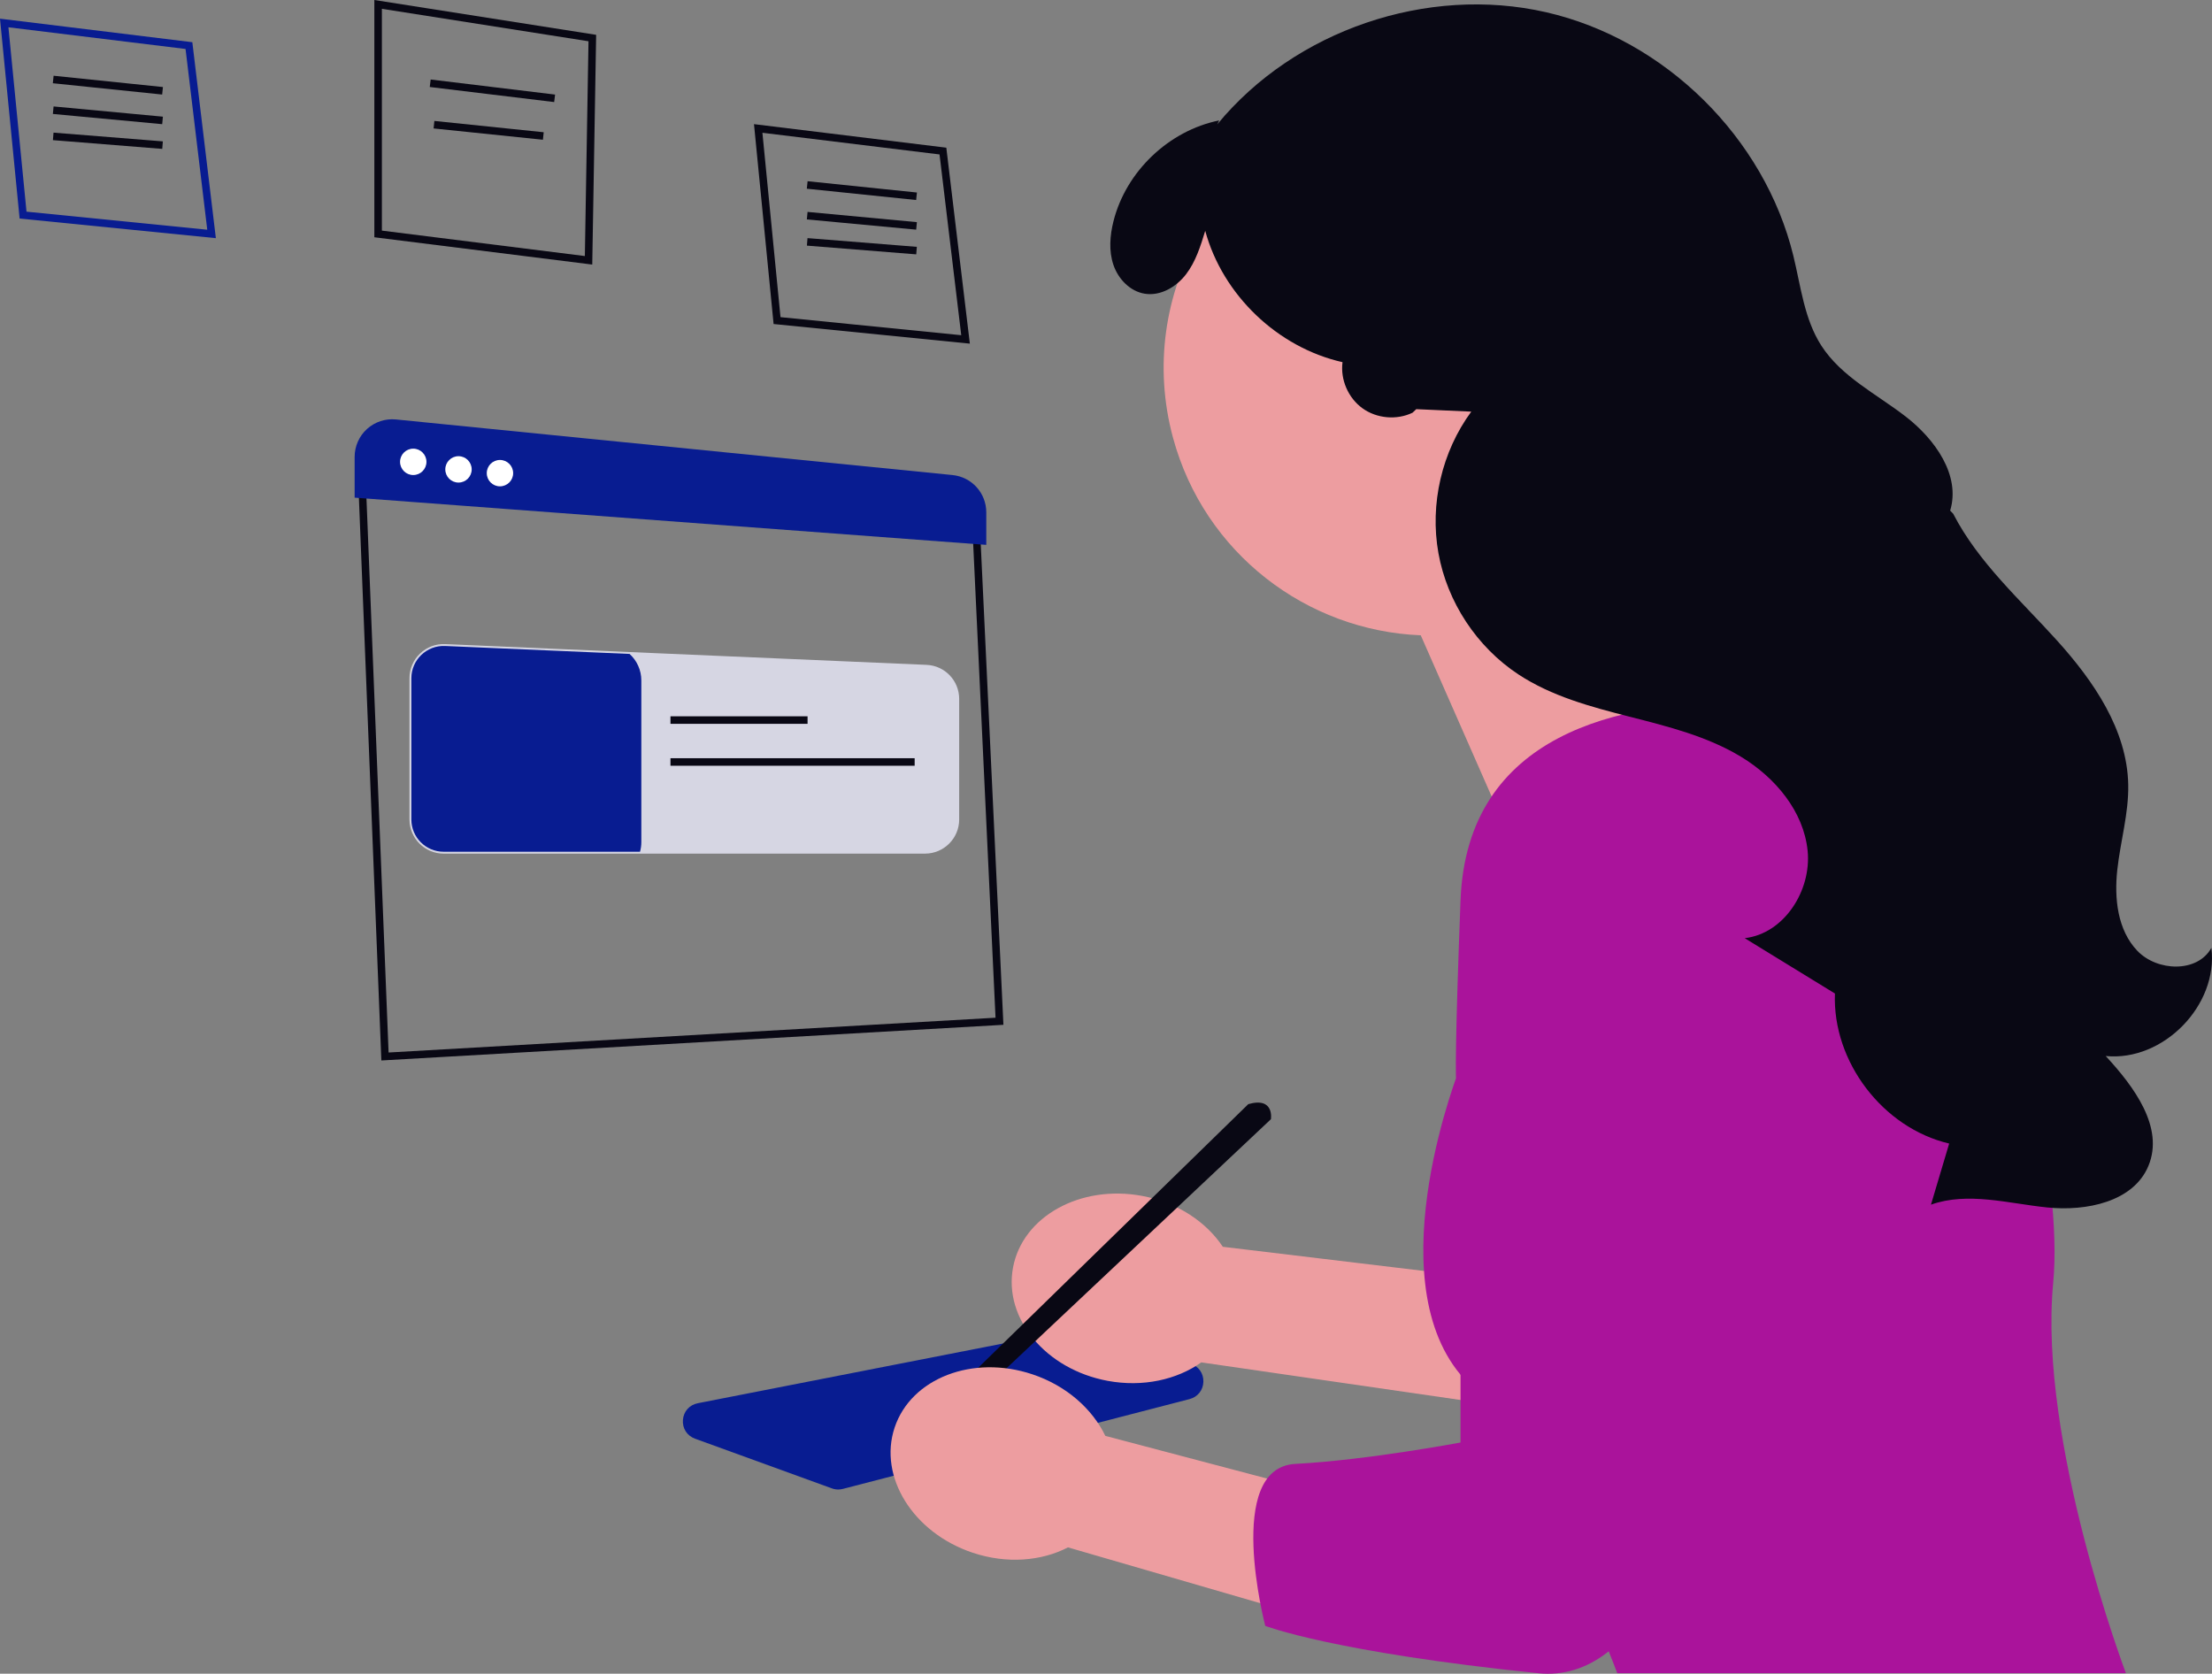
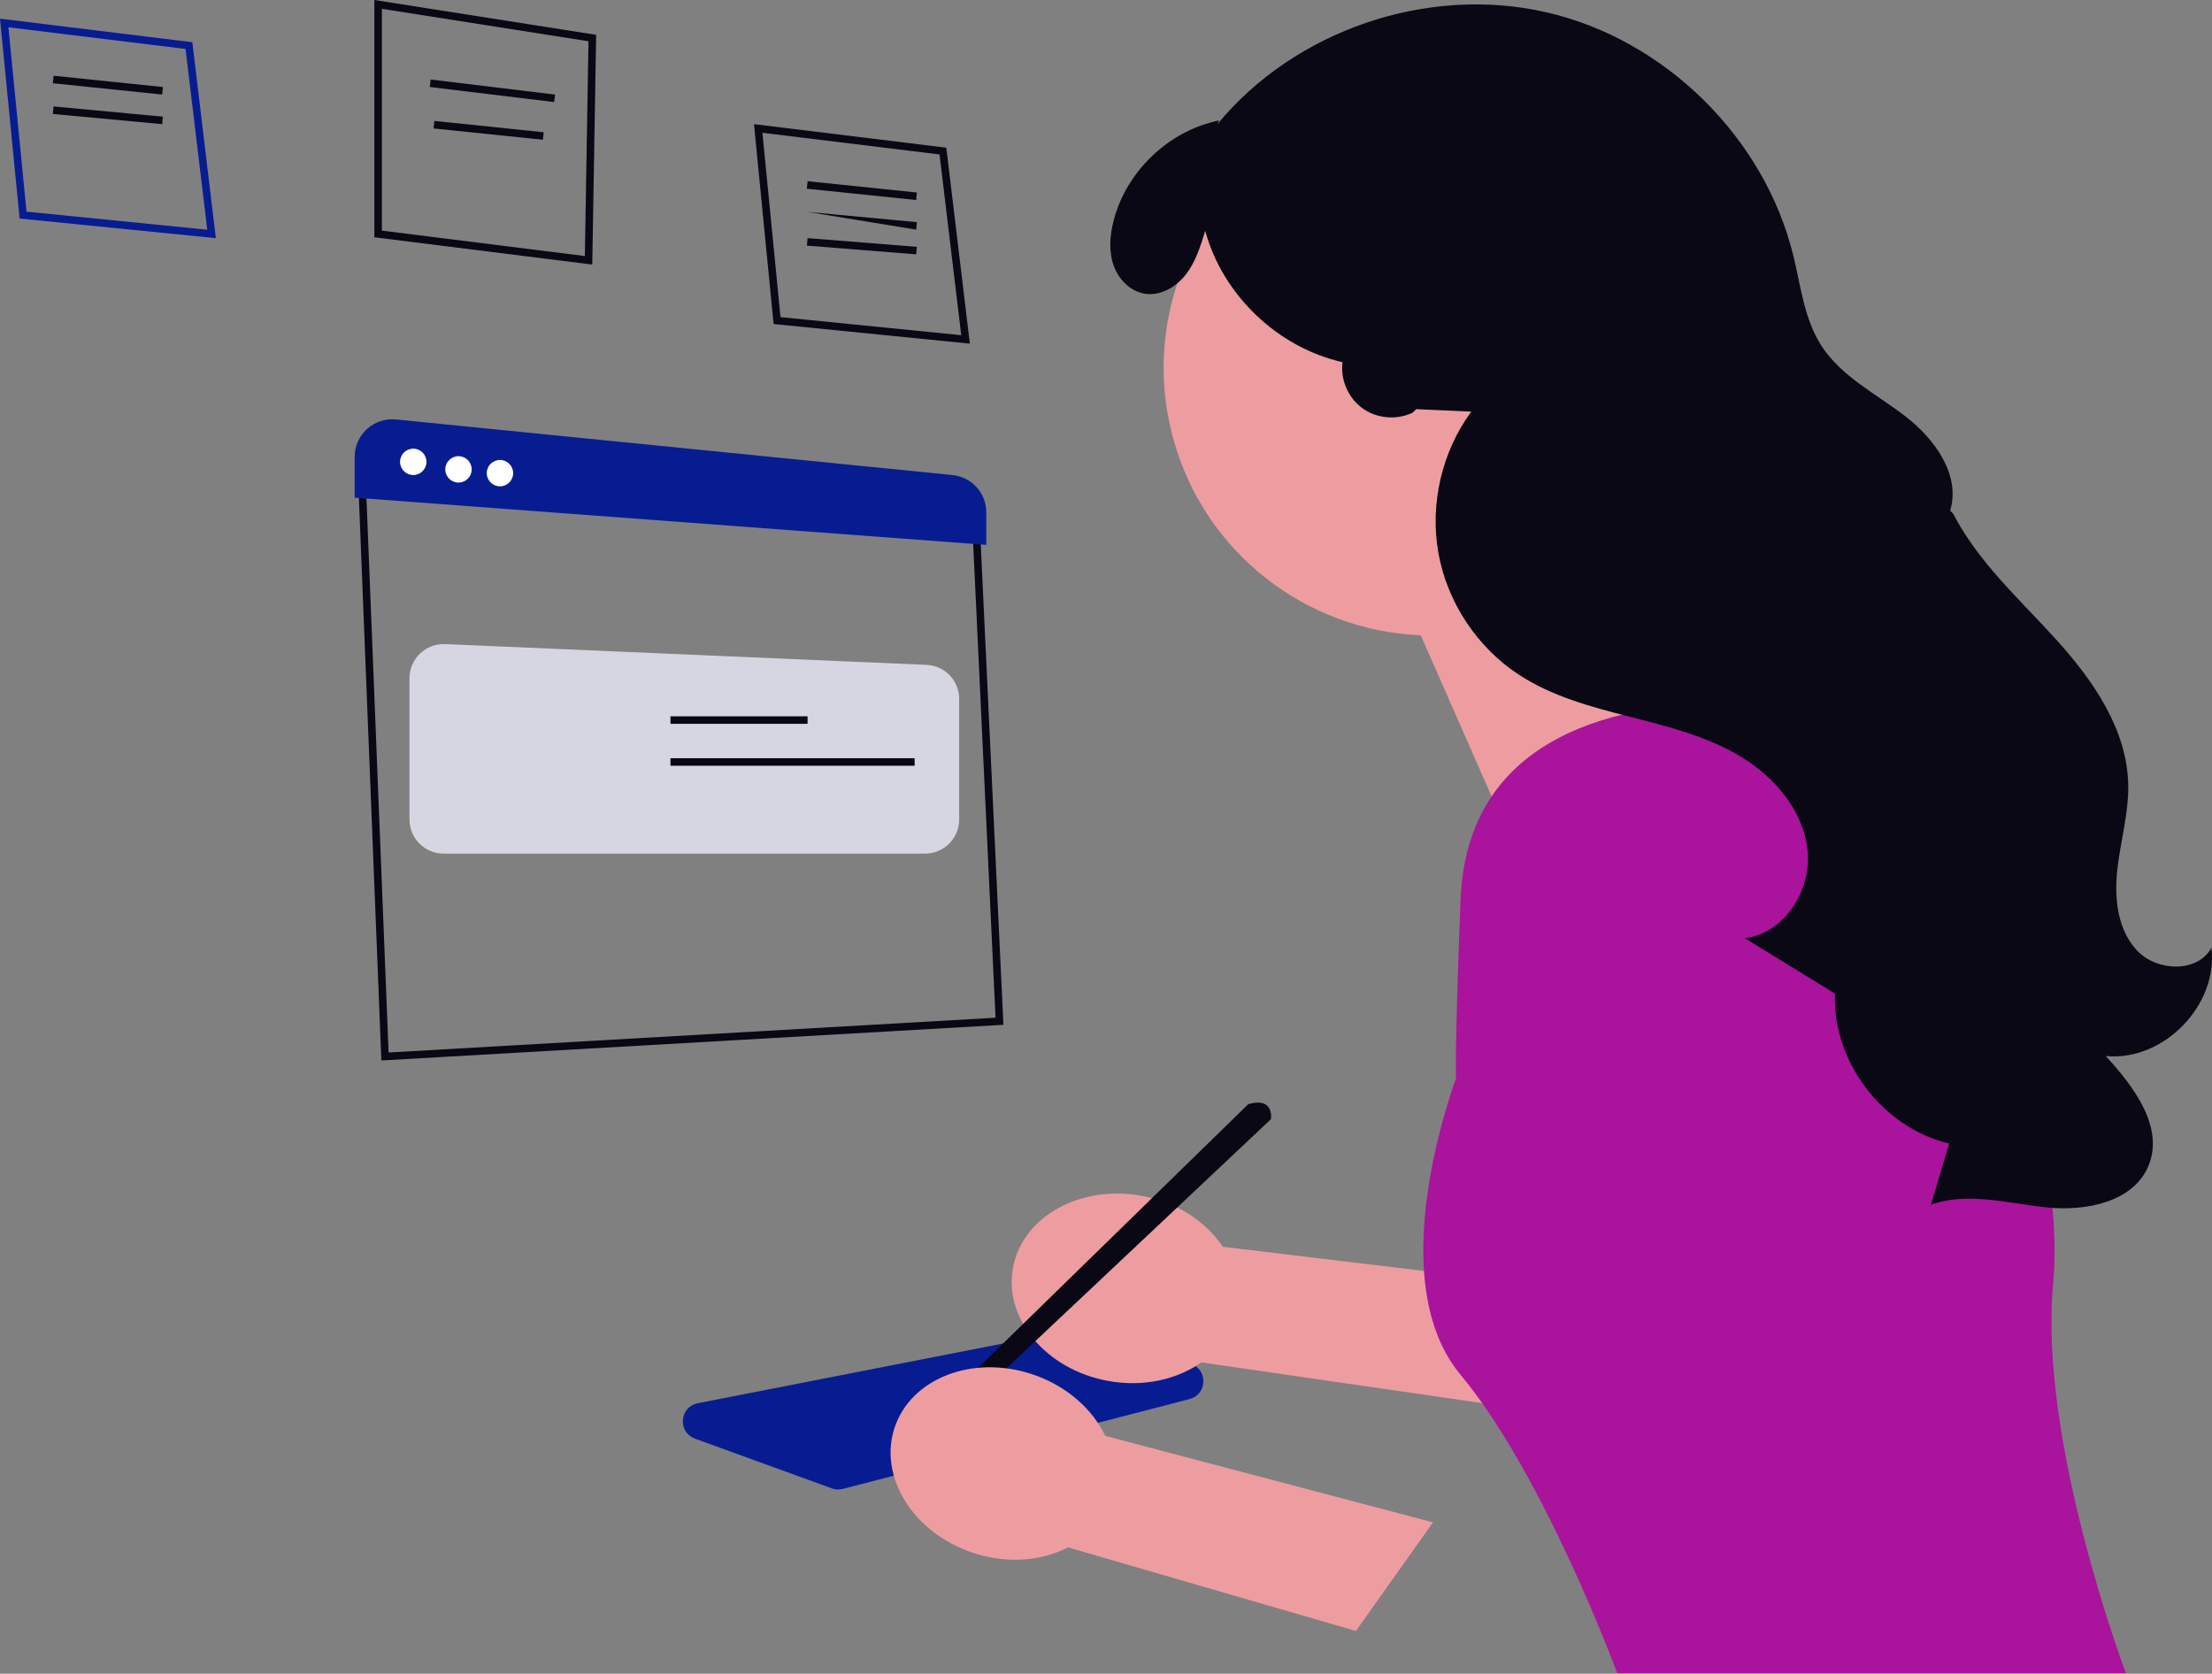
<svg xmlns="http://www.w3.org/2000/svg" width="100%" height="100%" viewBox="0 0 600 454" version="1.1" xml:space="preserve" style="fill-rule:evenodd;clip-rule:evenodd;stroke-linejoin:round;stroke-miterlimit:2;">
  <rect x="0" y="0" width="600" height="454" fill="#808080" stroke="none" />
  <path d="M227.356,404.034C226.777,404.034 226.2,403.933 225.646,403.731L188.527,390.25C186.353,389.461 185.063,387.462 185.242,385.157C185.422,382.852 187.005,381.075 189.275,380.631L291.796,360.575C292.623,360.411 293.486,360.464 294.288,360.719L322.934,369.893C325.112,370.591 326.478,372.517 326.414,374.803C326.349,377.088 324.877,378.935 322.663,379.509L228.615,403.873C228.201,403.981 227.777,404.034 227.356,404.034Z" style="fill:rgb(8,28,145);fill-rule:nonzero;" />
  <path d="M331.687,338.197L422.963,349.158L406.322,381.226L325.848,369.552C319.222,374.248 310.013,376.34 300.438,374.559C283.686,371.444 272.198,357.688 274.778,343.834C277.358,329.981 293.03,321.276 309.782,324.391C319.356,326.171 327.195,331.434 331.687,338.197Z" style="fill:rgb(237,157,160);fill-rule:nonzero;" />
  <path d="M458.425,80.84C447.957,42.139 408.074,19.244 369.344,29.704C330.614,40.164 307.702,80.018 318.17,118.72C326.66,150.107 354.497,171.094 385.375,172.327L423.147,258.194L476.692,181.979C476.692,181.979 456.622,167.008 442.82,147.743C458.349,130.083 465.024,105.237 458.425,80.84Z" style="fill:rgb(237,157,160);fill-rule:nonzero;" />
  <path d="M531.902,230.742C522.127,206.582 498.726,190.767 472.648,190.516C439.756,190.199 397.89,198.794 396.164,244.217C393.306,319.427 396.164,289.155 396.164,289.155C396.164,289.155 373.458,345.652 396.164,372.902C418.87,400.152 438.671,453.861 438.671,453.861L576.649,453.861C576.649,453.861 552.829,390.956 556.92,348.039C559.696,318.907 546.453,266.705 531.902,230.742Z" style="fill:rgb(170,19,155);fill-rule:nonzero;" />
  <path d="M338.597,299.502L250.654,385.336L255.964,387.208L344.733,303.589C344.733,303.589 345.755,297.458 338.597,299.502Z" style="fill:rgb(9,8,20);fill-rule:nonzero;" />
  <path d="M599.832,257.118C596.052,263.928 585.136,263.542 579.75,257.915C574.363,252.287 573.464,243.706 574.308,235.966C575.152,228.224 577.436,220.612 577.279,212.827C576.979,197.971 567.912,184.763 557.952,173.73C547.991,162.698 536.603,152.564 529.798,139.353L528.976,138.507C531.883,128.911 524.832,119.108 516.894,112.976C508.955,106.843 499.437,102.167 494.017,93.729C489.406,86.551 488.474,77.72 486.456,69.432C478.637,37.32 451.609,10.682 419.368,3.315C387.127,-4.053 351.198,8.198 330.189,33.723L330.695,32.664C317.047,35.425 305.439,46.49 302.035,59.981C301.049,63.889 300.721,68.091 302.032,71.902C303.343,75.714 306.541,79.042 310.524,79.673C314.797,80.351 319.072,77.838 321.704,74.408C324.337,70.978 325.65,66.745 326.914,62.611C331.656,80.019 346.544,94.263 364.155,98.241C363.541,102.968 365.698,107.953 369.565,110.745C373.432,113.536 378.846,114.017 383.145,111.95L384.158,110.986C389.132,111.21 394.106,111.434 399.08,111.657C391.086,122.54 387.787,136.749 390.17,150.037C392.554,163.325 400.586,175.506 411.865,182.936C420.874,188.872 431.515,191.727 441.972,194.395C452.428,197.063 463.091,199.711 472.311,205.314C481.531,210.919 489.255,220.072 490.318,230.803C491.381,241.534 483.974,253.251 473.252,254.483C481.41,259.488 489.567,264.493 497.725,269.498C496.997,287.959 510.71,305.97 528.71,310.194C527.063,315.719 525.415,321.244 523.768,326.768C533.78,323.21 544.742,326.451 555.313,327.529C565.885,328.606 578.702,326.043 582.764,316.231C587.083,305.798 578.836,294.737 571.165,286.449C586.784,288.005 601.758,272.684 599.832,257.118Z" style="fill:rgb(9,8,20);fill-rule:nonzero;" />
  <path d="M103.443,287.656L103.402,286.617L97.18,130.762L104.131,125.762L104.506,125.792L249.74,137.503L265.898,144.906L265.927,145.528L272.175,277.983L103.443,287.656ZM99.267,131.778L105.404,285.497L270.036,276.059L263.913,146.245L249.215,139.511L104.716,127.859L99.267,131.778Z" style="fill:rgb(9,8,20);fill-rule:nonzero;" />
  <path d="M250.91,231.549L120.337,231.549C115.228,231.549 111.071,227.396 111.071,222.292L111.071,183.973C111.071,181.428 112.084,179.056 113.922,177.293C115.764,175.525 118.189,174.612 120.736,174.714L251.311,180.345C256.281,180.551 260.176,184.613 260.176,189.593L260.176,222.292C260.176,227.396 256.019,231.549 250.91,231.549Z" style="fill:rgb(214,214,227);fill-rule:nonzero;" />
-   <path d="M173.96,184.596L173.96,228.433C173.96,229.332 173.837,230.211 173.602,231.038L120.335,231.038C115.499,231.038 111.582,227.125 111.582,222.291L111.582,183.973C111.582,178.996 115.734,175.021 120.714,175.226L170.769,177.382C172.733,179.16 173.96,181.735 173.96,184.596Z" style="fill:rgb(8,28,145);fill-rule:nonzero;" />
  <rect x="181.862" y="194.3" width="37.189" height="2.043" style="fill:rgb(9,8,20);fill-rule:nonzero;" />
  <rect x="181.862" y="205.672" width="66.236" height="2.043" style="fill:rgb(9,8,20);fill-rule:nonzero;" />
  <path d="M58.552,64.6L5.32,59.28L0,5.064L52.169,11.448L58.552,64.6ZM7.191,57.414L56.218,62.313L50.33,13.282L2.285,7.403L7.191,57.414Z" style="fill:rgb(8,28,145);fill-rule:nonzero;" />
  <path d="M14.542,20.545L14.331,22.578L43.986,25.644L44.197,23.61L14.542,20.545Z" style="fill:rgb(9,8,20);fill-rule:nonzero;" />
  <path d="M14.532,28.872L14.341,30.908L43.996,33.682L44.187,31.646L14.532,28.872Z" style="fill:rgb(9,8,20);fill-rule:nonzero;" />
-   <path d="M14.518,35.978L14.355,38.016L44.01,40.385L44.173,38.347L14.518,35.978Z" style="fill:rgb(9,8,20);fill-rule:nonzero;" />
  <path d="M263.07,93.212L209.837,87.892L204.518,33.676L256.687,40.059L263.07,93.212ZM211.709,86.026L260.735,90.925L254.847,41.893L206.802,36.015L211.709,86.026Z" style="fill:rgb(9,8,20);fill-rule:nonzero;" />
  <path d="M219.059,49.156L218.849,51.19L248.504,54.255L248.714,52.222L219.059,49.156Z" style="fill:rgb(9,8,20);fill-rule:nonzero;" />
-   <path d="M219.049,57.483L218.858,59.519L248.514,62.293L248.704,60.258L219.049,57.483Z" style="fill:rgb(9,8,20);fill-rule:nonzero;" />
+   <path d="M219.049,57.483L248.514,62.293L248.704,60.258L219.049,57.483Z" style="fill:rgb(9,8,20);fill-rule:nonzero;" />
  <path d="M219.035,64.589L218.872,66.627L248.527,68.996L248.69,66.958L219.035,64.589Z" style="fill:rgb(9,8,20);fill-rule:nonzero;" />
  <path d="M160.647,71.765L101.542,64.359L101.542,0L161.704,9.45L160.647,71.765ZM103.587,62.555L158.64,69.454L159.629,11.192L103.587,2.391L103.587,62.555Z" style="fill:rgb(9,8,20);fill-rule:nonzero;" />
  <path d="M116.818,21.568L116.572,23.598L150.318,27.685L150.564,25.656L116.818,21.568Z" style="fill:rgb(9,8,20);fill-rule:nonzero;" />
  <path d="M117.823,32.807L117.612,34.84L147.267,37.906L147.478,35.872L117.823,32.807Z" style="fill:rgb(9,8,20);fill-rule:nonzero;" />
  <path d="M267.527,147.798L96.196,134.991L96.196,123.913C96.196,121.041 97.419,118.289 99.549,116.362C101.68,114.435 104.544,113.493 107.402,113.779L258.349,128.857C263.581,129.379 267.527,133.736 267.527,138.991L267.527,147.798Z" style="fill:rgb(8,28,145);fill-rule:nonzero;" />
  <path d="M112.094,128.855C114.07,128.855 115.673,127.253 115.673,125.278C115.673,123.303 114.07,121.702 112.094,121.702C110.117,121.702 108.515,123.303 108.515,125.278C108.515,127.253 110.117,128.855 112.094,128.855Z" style="fill:white;fill-rule:nonzero;" />
  <path d="M124.365,130.898C126.342,130.898 127.944,129.297 127.944,127.322C127.944,125.347 126.342,123.745 124.365,123.745C122.389,123.745 120.786,125.347 120.786,127.322C120.786,129.297 122.389,130.898 124.365,130.898Z" style="fill:white;fill-rule:nonzero;" />
  <path d="M135.613,131.92C137.59,131.92 139.192,130.319 139.192,128.344C139.192,126.369 137.59,124.767 135.613,124.767C133.637,124.767 132.034,126.369 132.034,128.344C132.034,130.319 133.637,131.92 135.613,131.92Z" style="fill:white;fill-rule:nonzero;" />
  <path d="M299.814,389.485L388.697,412.947L367.78,442.409L289.693,419.733C282.481,423.468 273.071,424.268 263.835,421.182C247.675,415.783 238.199,400.572 242.671,387.208C247.142,373.844 263.867,367.387 280.028,372.786C289.264,375.872 296.3,382.166 299.814,389.485Z" style="fill:rgb(237,157,160);fill-rule:nonzero;" />
-   <path d="M476.692,289.155C476.692,289.155 472.81,459.543 417.208,453.861C361.605,448.179 343.199,441.026 343.199,441.026C343.199,441.026 331.95,398.109 351.379,397.087C370.809,396.065 396.164,391.286 396.164,391.286L396.164,267.707" style="fill:rgb(170,19,155);fill-rule:nonzero;" />
</svg>